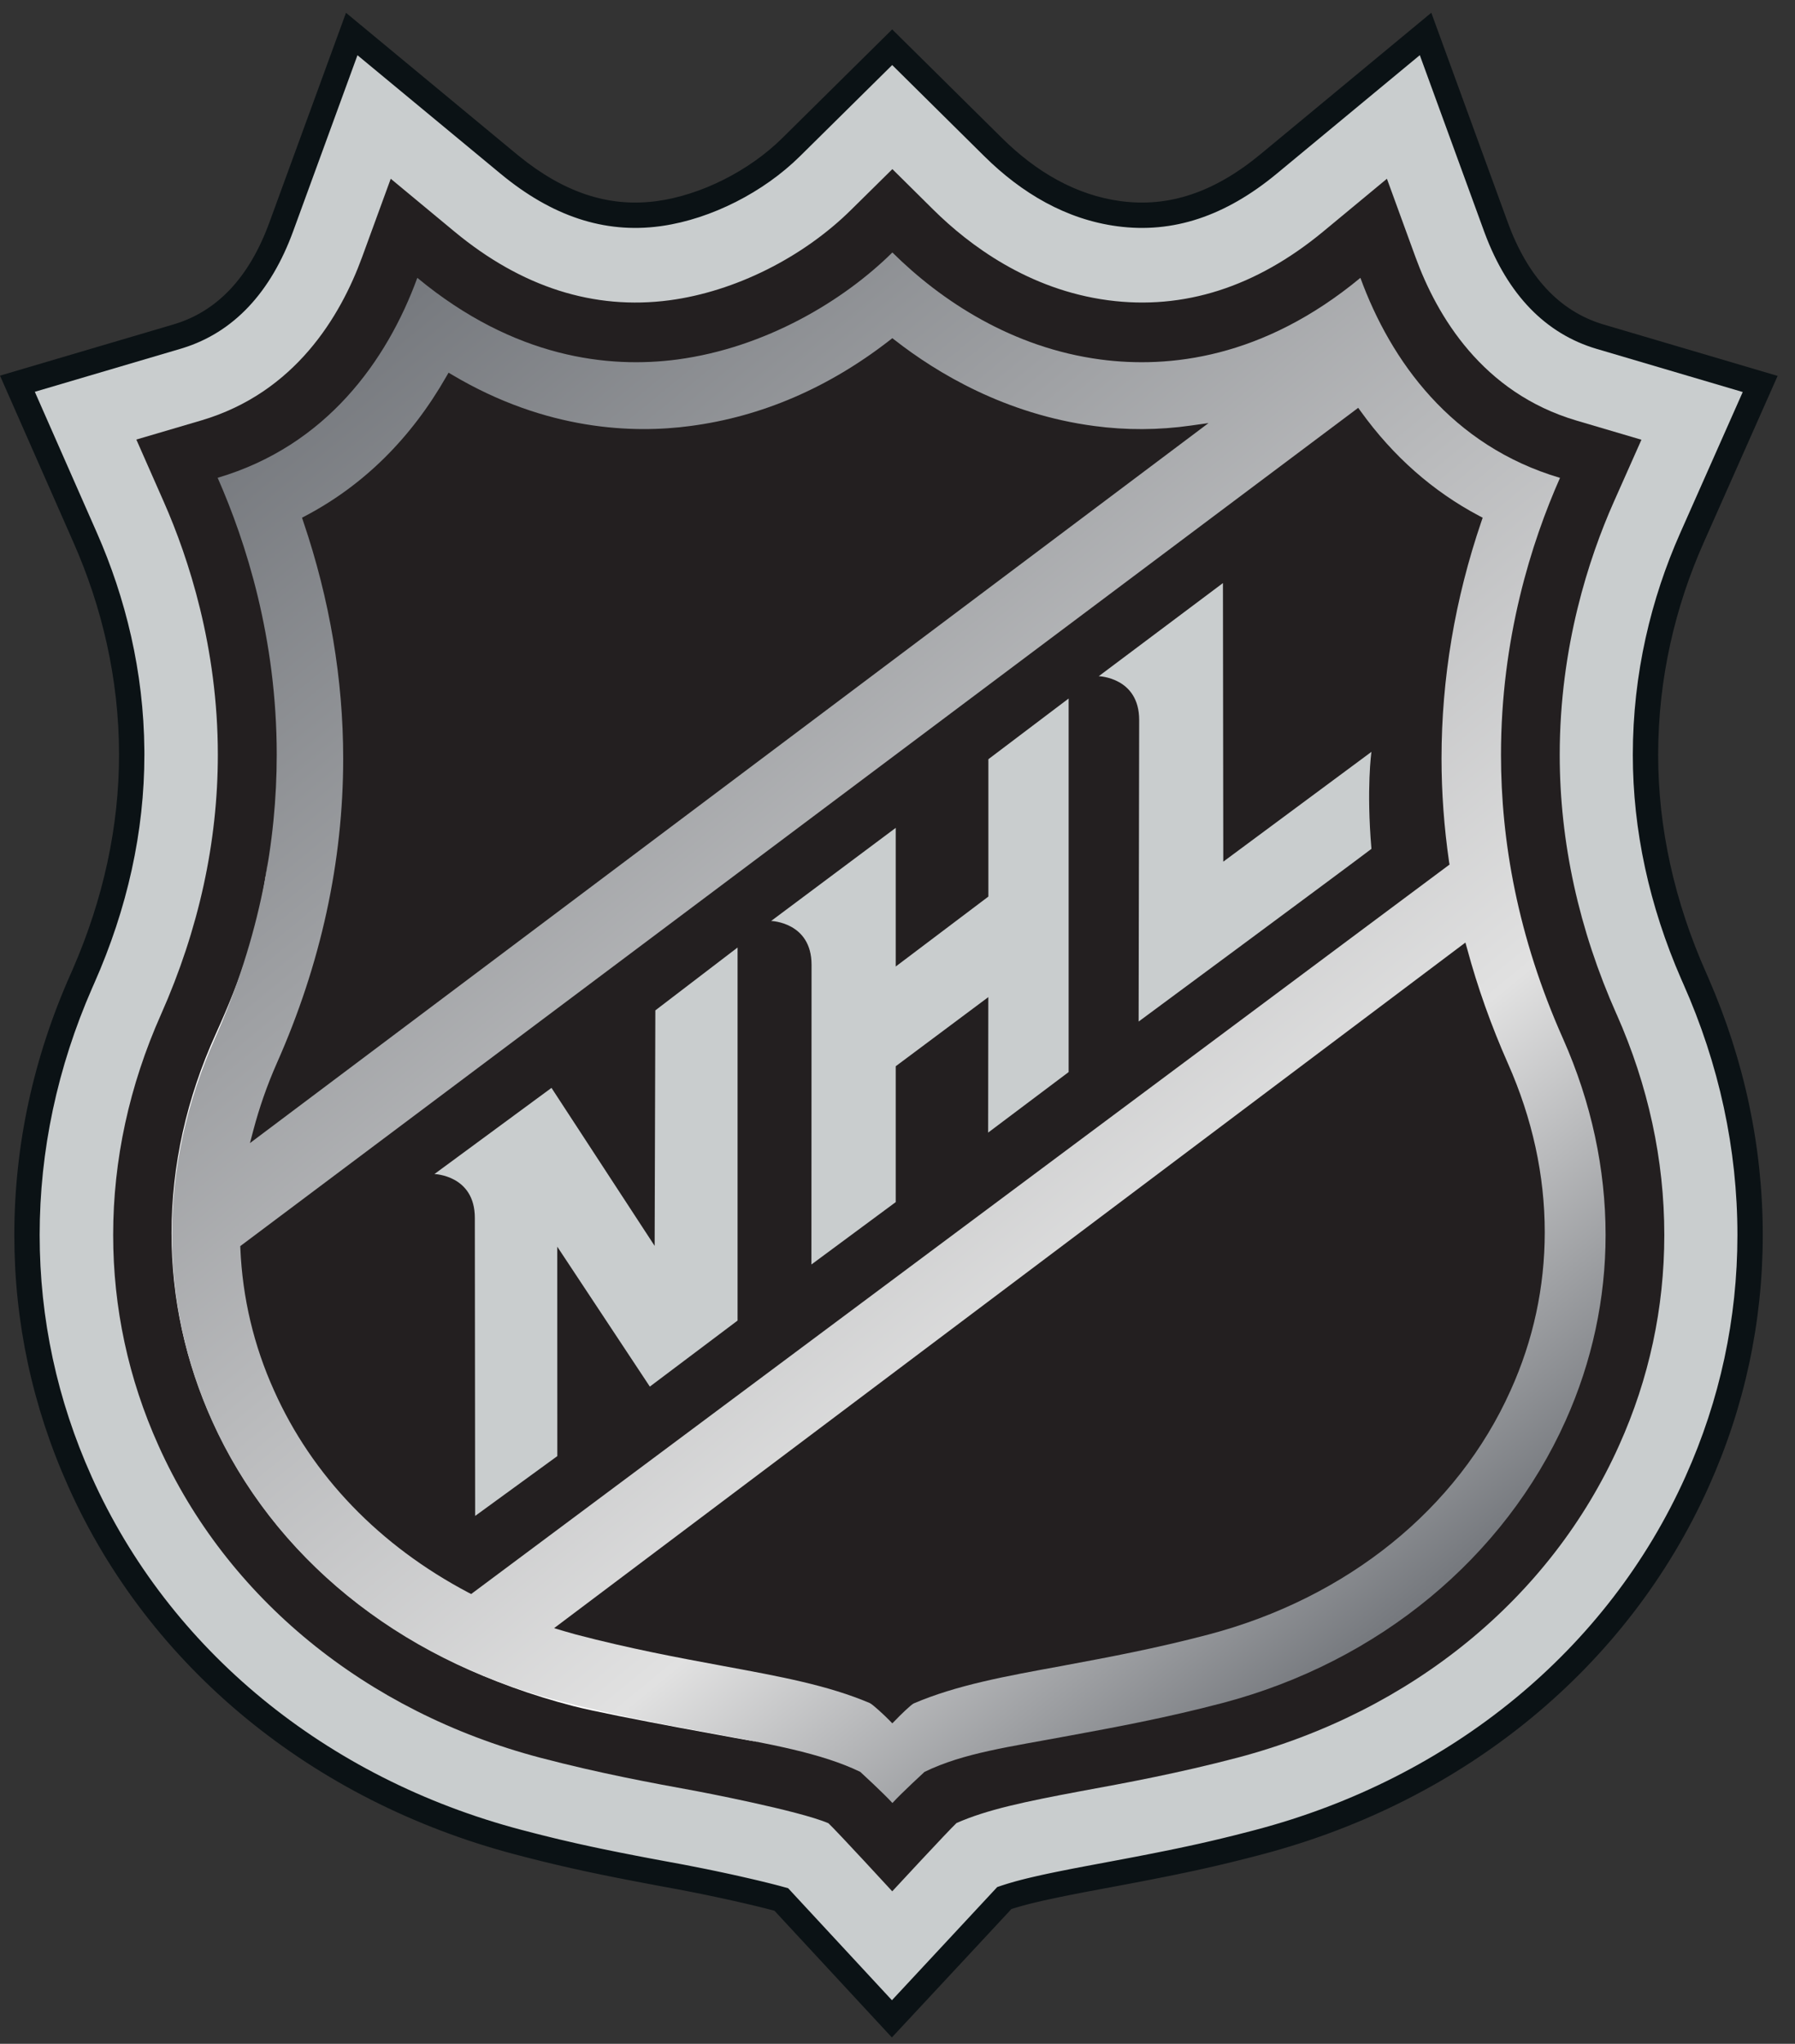
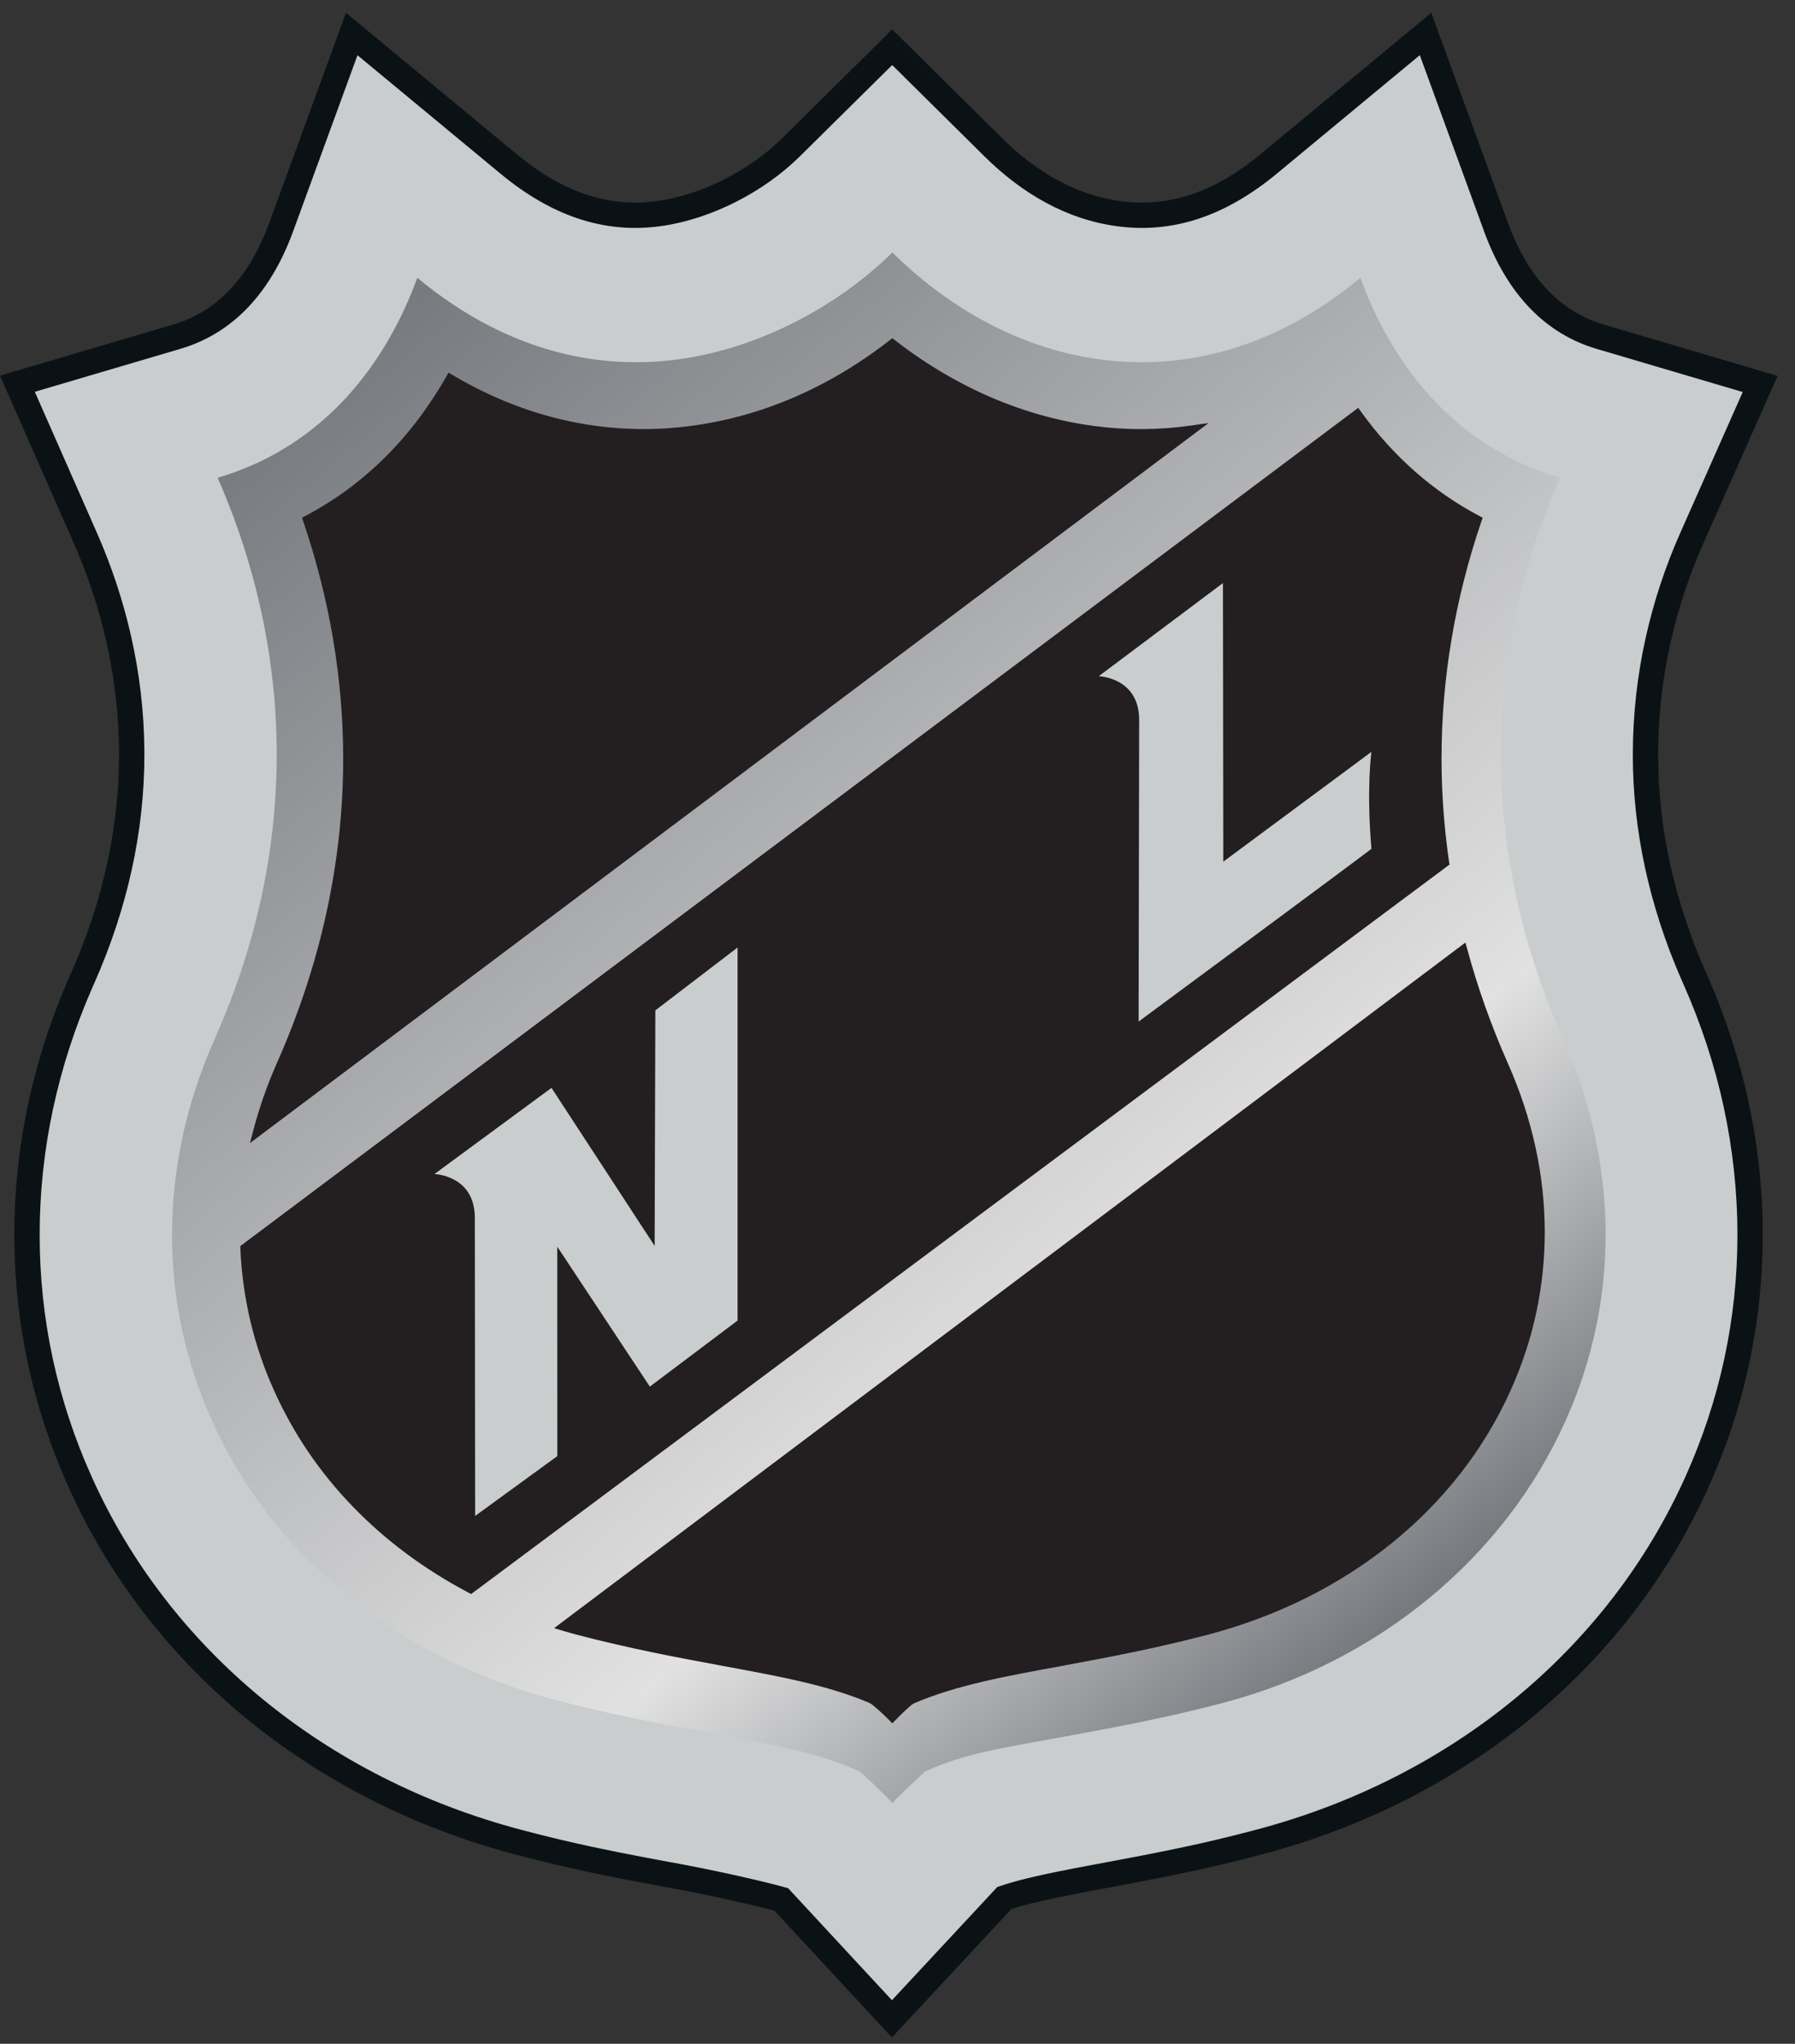
<svg xmlns="http://www.w3.org/2000/svg" width="94" height="107" viewBox="0 0 94 107" fill="none">
  <rect x="0" y="0" width="94" height="107" fill="#333333" stroke="none" />
  <g id="Logo-NHL">
    <path id="path329" d="M73.111 3.054L66.436 8.581C63.879 10.697 61.317 11.55 58.6 11.188C55.666 10.799 53.399 9.081 52.012 7.708L46.721 2.472L41.428 7.704C39.584 9.529 36.917 10.863 34.465 11.188C31.748 11.55 29.185 10.697 26.632 8.581C26.628 8.58 18.418 1.781 18.418 1.781L14.731 11.869C13.607 14.949 11.767 16.885 9.268 17.622L0.91 20.089L4.464 28.156C5.574 30.675 6.896 34.689 6.896 39.512C6.896 43.433 6.029 47.372 4.321 51.223C2.391 55.548 1.412 60.07 1.412 64.655C1.412 69.129 2.348 73.478 4.192 77.579C8.334 86.815 16.699 93.691 27.141 96.441C30.443 97.31 33.231 97.822 35.689 98.273C37.654 98.647 39.751 99.12 40.914 99.443C41.379 99.945 46.705 105.692 46.705 105.692L47.745 104.578C47.745 104.578 52.163 99.832 52.594 99.367C53.663 99.006 55.129 98.695 57.399 98.271C59.866 97.813 62.661 97.3 65.919 96.441C76.36 93.691 84.725 86.814 88.872 77.567C90.713 73.473 91.648 69.127 91.648 64.655C91.648 60.069 90.674 55.548 88.749 51.222C87.038 47.376 86.17 43.437 86.17 39.519C86.17 34.662 87.488 30.671 88.593 28.179L92.175 20.102L83.799 17.629C81.297 16.889 79.459 14.95 78.336 11.873C78.336 11.869 74.652 1.777 74.652 1.777L73.111 3.054Z" fill="#C9CDCE" />
    <path id="path329_2" fill-rule="evenodd" clip-rule="evenodd" d="M66.014 8.07L74.954 0.667L78.95 11.618L78.952 11.614C78.952 11.614 78.953 11.615 78.954 11.619L78.96 11.646C80 14.494 81.653 16.263 83.885 16.961L83.988 16.992L93.09 19.68L89.2 28.448C87.748 31.723 86.834 35.468 86.834 39.519C86.834 43.343 87.682 47.19 89.357 50.952L89.457 51.181C91.352 55.52 92.312 60.054 92.312 64.655C92.312 69.221 91.358 73.66 89.479 77.838C85.249 87.271 76.722 94.282 66.089 97.083L65.849 97.146L65.379 97.268L64.921 97.383L64.472 97.494C64.323 97.531 64.175 97.566 64.028 97.601L63.577 97.707L63.034 97.83L62.591 97.928L62.137 98.025L61.55 98.147L60.933 98.272L60.545 98.349L59.867 98.481L58.99 98.649L57.522 98.924L56.887 99.043L56.306 99.155L55.773 99.261L55.381 99.342L54.929 99.438L54.676 99.493L54.361 99.566L54.067 99.636L53.86 99.688L53.6 99.757L53.416 99.808L53.299 99.842L53.129 99.893L52.965 99.944L50.058 103.068L46.705 106.667L40.557 100.033L40.359 99.981L40.132 99.922L39.767 99.831L39.508 99.768L39.099 99.671L38.67 99.573L38.375 99.506L37.92 99.406L37.453 99.305L36.98 99.206L36.503 99.109L36.026 99.014L35.57 98.926L34.611 98.749L33.898 98.615L33.226 98.487L32.591 98.364L32.136 98.274L31.552 98.156L31.13 98.068L30.718 97.981L30.448 97.922L29.916 97.805L29.391 97.685L28.999 97.592L28.605 97.498L28.208 97.4L27.805 97.298L27.532 97.229L26.973 97.083C16.34 94.282 7.813 87.273 3.588 77.851C1.705 73.663 0.75 69.222 0.75 64.655C0.75 59.974 1.749 55.361 3.716 50.954L3.808 50.745C5.419 47.042 6.234 43.266 6.234 39.512C6.234 35.489 5.317 31.734 3.858 28.423L0 19.666L9.082 16.986C11.364 16.313 13.053 14.535 14.109 11.641L18.119 0.67L26.939 7.974L26.94 7.974L27.034 8.051L27.064 8.071L27.049 8.064L27.17 8.163C29.511 10.068 31.822 10.837 34.261 10.545L34.38 10.53C36.686 10.224 39.22 8.956 40.963 7.233L46.722 1.539L52.48 7.236C54.255 8.993 56.345 10.22 58.69 10.53C61.211 10.867 63.591 10.074 66.014 8.07ZM74.352 2.888L66.86 9.093C64.166 11.321 61.423 12.234 58.514 11.846C55.842 11.492 53.509 10.122 51.547 8.18L46.722 3.405L41.896 8.176C39.984 10.068 37.247 11.453 34.689 11.827L34.554 11.846C31.644 12.234 28.899 11.32 26.21 9.092L26.21 9.091L26.187 9.079L26.18 9.074C26.18 9.074 26.18 9.074 26.18 9.074C26.18 9.074 26.18 9.074 26.18 9.074L26.189 9.075L18.72 2.891L15.356 12.096C14.18 15.318 12.227 17.401 9.567 18.226L9.457 18.259L1.823 20.512L5.072 27.888C6.573 31.295 7.527 35.148 7.56 39.286L7.561 39.512C7.561 43.526 6.675 47.556 4.929 51.493L4.83 51.717C3.003 55.889 2.077 60.241 2.077 64.655C2.077 69.034 2.993 73.29 4.799 77.308C8.857 86.357 17.059 93.099 27.311 95.8L27.451 95.836L27.997 95.978L28.396 96.079L28.789 96.176L29.049 96.24L29.307 96.302L29.695 96.392L30.083 96.482L30.474 96.569L31.005 96.685L31.55 96.8L32.116 96.916L32.556 97.004L33.327 97.155L33.984 97.281L34.862 97.445L35.814 97.621C36.204 97.695 36.6 97.774 36.995 97.854L37.439 97.946L37.878 98.039L38.31 98.132L38.732 98.226L39.275 98.35L39.664 98.441L39.913 98.501L40.268 98.588L40.6 98.672L40.807 98.726L41.001 98.779L41.274 98.855L46.708 104.718L47.26 104.126L52.223 98.793L52.438 98.72L52.608 98.665L52.784 98.61L52.968 98.556L53.159 98.501L53.292 98.465L53.498 98.411L53.715 98.356L53.943 98.301L54.265 98.226L54.522 98.168L54.886 98.089L55.277 98.008L55.589 97.945L56.146 97.834L56.754 97.718L58.741 97.345L59.473 97.206L60.287 97.047L61.043 96.896L61.636 96.774L62.205 96.653L62.755 96.533L63.186 96.435L63.506 96.361L63.951 96.255L64.388 96.148C64.462 96.13 64.535 96.112 64.609 96.094L65.056 95.98L65.516 95.862L65.751 95.8C76.003 93.099 84.205 86.355 88.268 77.295C90.071 73.287 90.985 69.033 90.985 64.655C90.985 60.16 90.03 55.731 88.144 51.492L88.049 51.278C86.364 47.416 85.507 43.459 85.507 39.519C85.507 35.267 86.464 31.344 87.987 27.91L91.263 20.524L83.612 18.265C80.931 17.472 78.959 15.421 77.763 12.232L77.71 12.091L77.712 12.103C77.712 12.103 77.711 12.103 77.711 12.102L77.703 12.07L74.352 2.888Z" fill="#0B1215" />
-     <path id="path511" d="M44.579 10.977C42.038 13.492 38.477 15.265 35.063 15.72C31.103 16.245 27.312 15.036 23.797 12.123L20.462 9.358L18.963 13.459C17.83 16.561 15.449 20.563 10.537 22.012L7.14 23.012L8.585 26.29C9.873 29.214 11.408 33.884 11.408 39.512C11.408 44.083 10.409 48.655 8.435 53.101C6.771 56.835 5.926 60.725 5.926 64.655C5.926 68.467 6.723 72.18 8.298 75.678C11.874 83.657 19.16 89.614 28.283 92.02C31.421 92.844 34.121 93.339 36.506 93.776C36.496 93.774 41.84 94.786 43.38 95.451C43.829 95.867 46.724 99.016 46.724 99.016C46.724 99.016 49.666 95.839 50.09 95.442C51.68 94.74 53.639 94.328 56.597 93.774C59.019 93.33 61.706 92.833 64.802 92.02C73.923 89.614 81.207 83.657 84.787 75.672C86.362 72.177 87.156 68.467 87.156 64.655C87.156 60.718 86.314 56.833 84.658 53.098L84.655 53.096C82.681 48.66 81.679 44.091 81.679 39.519C81.679 33.853 83.214 29.202 84.5 26.301L85.958 23.022L82.553 22.017C77.639 20.563 75.257 16.561 74.126 13.461L72.63 9.358L69.293 12.123C65.772 15.034 61.985 16.245 58.027 15.719C53.867 15.166 50.756 12.838 48.879 10.98L46.731 8.853L44.579 10.977Z" fill="#231F20" />
-     <path id="path513" d="M30.124 88.902C21.748 86.738 15.076 81.409 11.825 74.289C10.402 71.187 9.689 67.89 9.689 64.562C9.689 61.123 10.332 57.682 11.806 54.317C13.334 50.835 13.647 48.009 14.025 45.067C13.578 48.56 12.603 51.248 11.305 54.117C9.766 57.509 8.984 61.025 8.984 64.562C8.984 67.992 9.715 71.323 11.156 74.469C14.514 81.817 21.232 87.048 30.018 89.318C32.074 89.849 39.714 91.205 39.714 91.205C39.714 91.205 34.1 89.883 30.124 88.902Z" fill="white" />
    <g id="g517">
      <g id="g523">
        <g id="g525">
          <path id="path535" d="M81.855 54.385C79.463 49.02 78.603 43.99 78.603 39.519C78.603 33.416 80.201 28.385 81.694 25.018C76.007 23.337 72.827 18.889 71.241 14.546C66.14 18.767 61.203 19.294 57.632 18.821C53.006 18.207 49.288 15.751 46.731 13.217C44.17 15.751 40.08 18.207 35.466 18.821C31.895 19.294 26.951 18.767 21.854 14.546C20.266 18.889 17.084 23.337 11.398 25.014C12.883 28.385 14.492 33.415 14.492 39.512C14.492 43.984 13.631 49.018 11.248 54.385C9.757 57.728 9.008 61.21 9.008 64.655C9.008 67.981 9.706 71.278 11.102 74.38C14.294 81.498 20.841 86.827 29.061 88.992C32.071 89.785 34.717 90.271 37.056 90.699C40.276 91.302 43.002 91.769 45.052 92.764C45.052 92.764 46.271 93.882 46.734 94.393C47.198 93.882 48.414 92.764 48.414 92.764C50.461 91.769 52.816 91.465 56.043 90.861C58.372 90.431 61.022 89.946 64.032 89.155C72.248 86.989 78.794 81.498 81.985 74.38C83.379 71.278 84.081 67.981 84.081 64.655C84.081 61.21 83.339 57.728 81.855 54.385Z" fill="url(#paint0_linear_539_6684)" />
        </g>
      </g>
    </g>
    <path id="path537" d="M46.59 17.814C43.389 20.303 39.876 21.814 36.148 22.303C33.19 22.698 28.623 22.556 23.692 19.63L23.491 19.511L23.372 19.715C21.528 22.945 19.046 25.4 15.997 27.008L15.816 27.103L15.882 27.302C17.267 31.379 17.972 35.556 17.972 39.717C17.972 45.109 16.801 50.478 14.492 55.672V55.673C13.989 56.811 13.577 57.993 13.263 59.185L13.09 59.844L63.288 22.149L62.366 22.279C60.676 22.52 58.976 22.527 57.308 22.303C52.655 21.69 49.064 19.526 46.871 17.814L46.729 17.705L46.59 17.814Z" fill="#231F20" />
    <path id="path539" d="M70.94 21.491L12.582 65.238L12.587 65.366C12.698 67.942 13.288 70.443 14.35 72.795C16.346 77.262 19.871 80.923 24.543 83.385L24.674 83.452L75.909 45.262L75.884 45.118C75.624 43.315 75.489 41.495 75.489 39.708C75.489 35.534 76.192 31.36 77.576 27.302L77.645 27.104L77.462 27.008C75.04 25.728 72.955 23.889 71.264 21.542L71.126 21.35L70.94 21.491Z" fill="#231F20" />
    <path id="path541" d="M76.468 49.55L29.016 85.239L29.558 85.4L30.166 85.573C32.995 86.314 35.523 86.785 37.752 87.197L37.862 87.218C40.932 87.784 43.355 88.233 45.539 89.156C45.7 89.221 46.377 89.86 46.561 90.051L46.728 90.222L46.898 90.051C47.112 89.823 47.712 89.241 47.851 89.179C50.082 88.225 52.64 87.757 55.604 87.218L55.779 87.184C57.991 86.772 60.495 86.308 63.286 85.573C70.559 83.655 76.326 78.995 79.105 72.795C80.293 70.172 80.895 67.381 80.895 64.506C80.895 61.532 80.246 58.56 78.965 55.672C78.096 53.709 77.377 51.694 76.834 49.68L76.74 49.346L76.468 49.55Z" fill="#231F20" />
    <path id="path543" d="M24.882 79.364L29.186 76.231L29.183 65.268L34.03 72.593L38.625 69.136V49.605L34.319 52.896L34.282 65.226L28.88 56.954L22.75 61.465C22.75 61.465 24.866 61.525 24.866 63.76L24.882 79.364Z" fill="#C9CDCE" />
-     <path id="path545" d="M40.383 48.215C40.383 48.215 42.499 48.277 42.499 50.509L42.492 66.2L46.907 62.934V55.821L51.756 52.202L51.747 59.295L55.962 56.126V36.569L51.759 39.747V46.938L46.907 50.6V43.341L40.383 48.215Z" fill="#C9CDCE" />
    <path id="path547" d="M57.539 35.401C57.539 35.401 59.656 35.461 59.656 37.696L59.627 53.482C59.627 53.482 70.458 45.477 71.819 44.44C71.548 41.259 71.819 39.362 71.819 39.362L64.06 45.111L64.042 30.526L57.539 35.401Z" fill="#C9CDCE" />
  </g>
  <defs>
    <linearGradient id="paint0_linear_539_6684" x1="38.595" y1="113.055" x2="-16.42" y2="45.855" gradientUnits="userSpaceOnUse">
      <stop stop-color="#76797E" />
      <stop offset="0.253" stop-color="#E1E1E1" />
      <stop offset="1" stop-color="#76797E" />
    </linearGradient>
  </defs>
</svg>